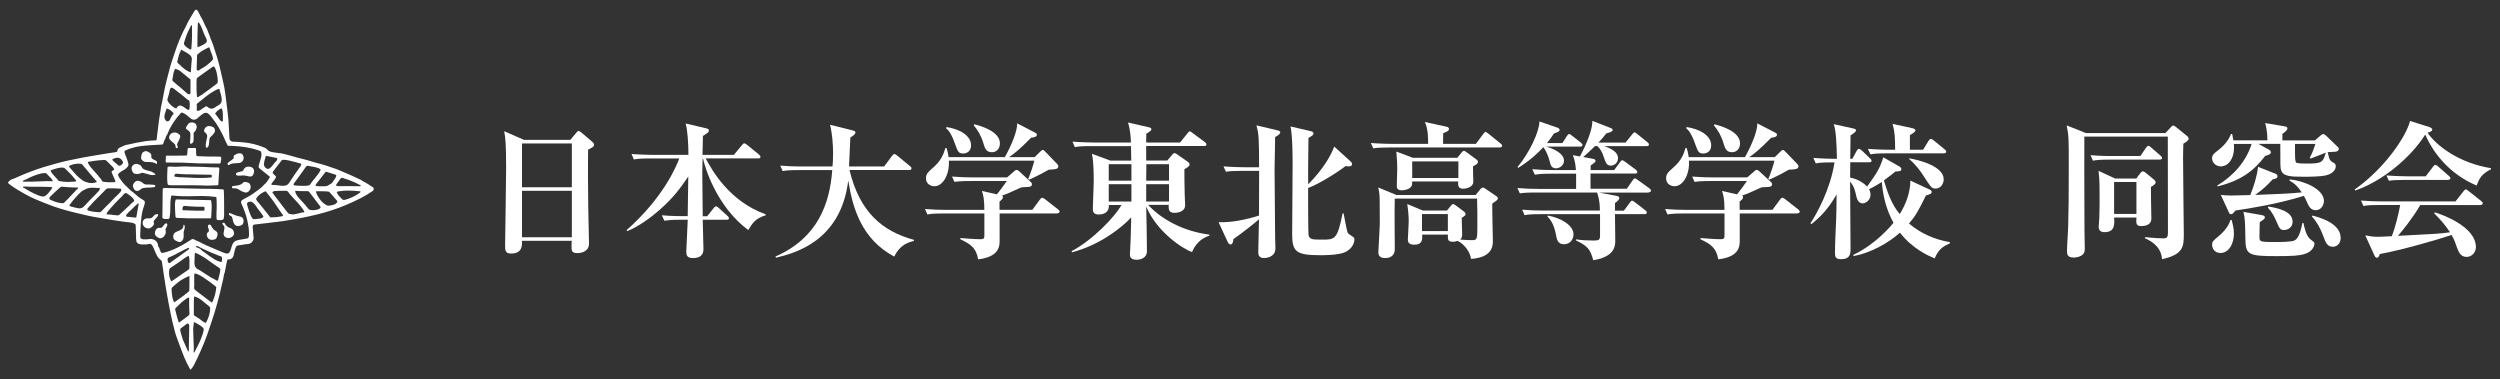
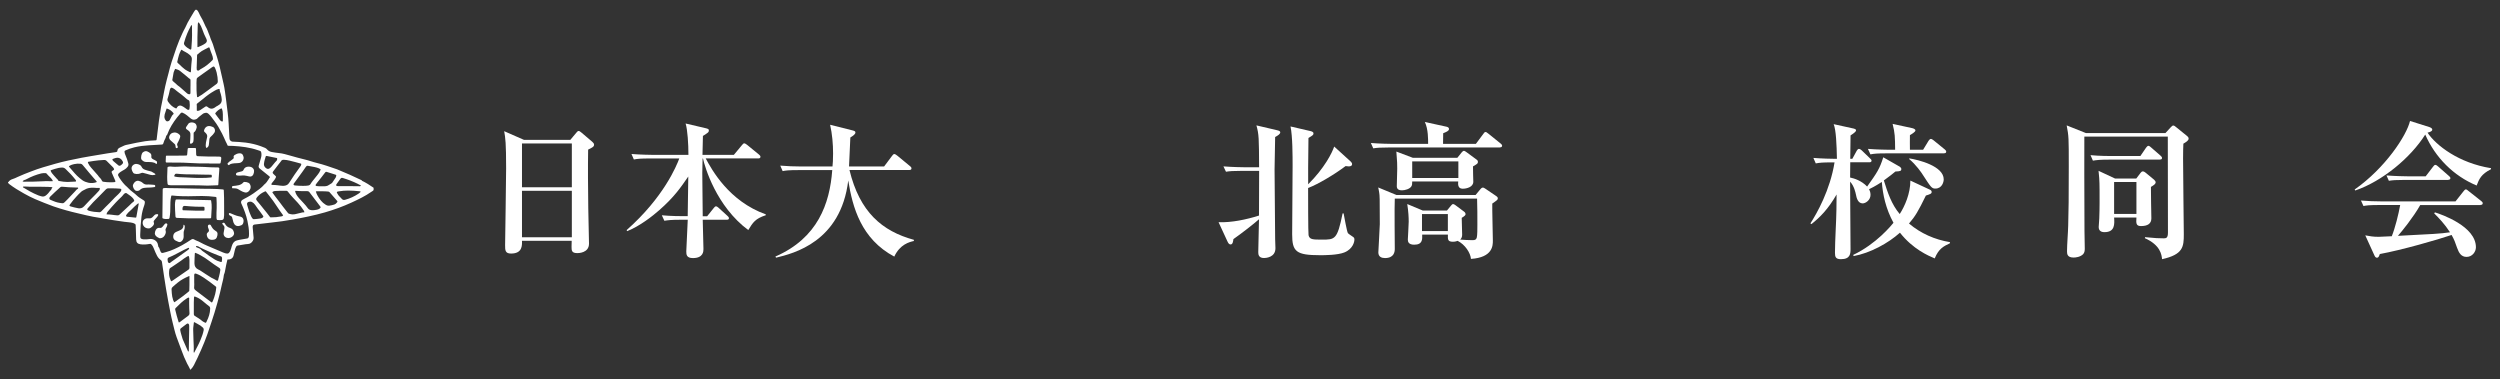
<svg xmlns="http://www.w3.org/2000/svg" id="a" viewBox="0 0 514 78">
  <rect x="0" y="0" width="514" height="78" fill="#333333" stroke="none" />
  <defs>
    <style>.b{fill:#fff;stroke-width:0px;}</style>
  </defs>
  <path class="b" d="m120.92,30.77c-.06,3.65-.03,7.52.03,12.08,0,1.16.15,6.21.15,7.24,0,1.95-2.22,1.95-2.4,1.95-1.16,0-1.19-.52-1.19-1.31,0-.12.03-1.1.03-1.22h-10.22c.03.94.09,2.62-2.25,2.62-1.22,0-1.22-.7-1.22-1.73,0-.61.21-13.27.21-15.76,0-5.26-.15-6.27-.4-7.67l4.08,1.79h9.52l1.19-1.43c.24-.27.33-.4.52-.4s.3.12.58.33l2.22,1.89c.18.15.37.37.37.58,0,.43-.3.58-1.22,1.03Zm-3.35-1.28h-10.25v9.01h10.25v-9.01Zm0,9.74h-10.25v9.55h10.25v-9.55Z" />
  <path class="b" d="m153.88,47.33c-6.63-4.9-8.98-13.05-9.34-14.73h-.09c-.06,2.25-.06,2.5-.06,2.98,0,1.4.09,7.64.09,8.88h.91l1.34-1.67c.12-.15.3-.37.46-.37s.37.12.55.3l1.83,1.67c.18.15.3.3.3.49,0,.27-.27.3-.49.3h-4.9c.03.91.15,5.35.15,6.02,0,.43,0,1.86-2.16,1.86-1.31,0-1.37-.7-1.37-1.37,0-.09.27-5.93.3-6.51h-1.52c-1.86,0-2.53.09-3.29.21l-.52-1.13c1.86.18,4.02.18,4.35.18h.97c.09-4.87.09-5.14.12-8.15-1.55,2.25-2.92,4.26-5.99,6.94-1.28,1.13-3.96,3.26-6.57,4.29l-.12-.21c7.64-6.75,10.28-13.24,10.83-14.73h-6.02c-1.89,0-2.53.06-3.32.21l-.49-1.13c1.86.15,4.02.18,4.35.18h7.36c0-2.22-.18-5.17-.58-6.45l4.26,1c.49.12.52.27.52.4,0,.4-.12.46-1.22,1.16-.03.61-.09,3.35-.09,3.89h6.45l1.67-2.01c.18-.21.3-.36.46-.36.18,0,.37.15.58.3l2.46,2.01c.15.12.3.27.3.46,0,.3-.27.33-.46.33h-10.8c1.28,2.37,4.78,8.79,12.35,11.5v.18c-2.16.7-2.65,1.49-3.59,3.04Z" />
  <path class="b" d="m183.89,52.77c-6.82-3.62-8.61-10.13-9.49-15.67-1.52,12.63-11.23,15-14.85,15.88l-.12-.24c8.7-3.8,11.17-10.86,11.68-17.77h-6.91c-2.1,0-2.71.09-3.29.21l-.49-1.13c1.43.12,2.86.18,4.32.18h6.42c.06-.55.12-1.4.12-2.68,0-1.92-.18-4.02-.61-5.9l4.62,1.16c.49.12.58.24.58.43,0,.33-.37.61-1.04,1.03-.03.85-.24,5.02-.27,5.96h7.21l1.64-2.19c.15-.21.3-.37.46-.37s.37.15.61.33l2.62,2.16c.12.09.3.24.3.46,0,.3-.27.33-.46.33h-12.29c2.1,8.67,6.72,12.57,13.24,14.36v.24c-.94.21-2.86.7-4.02,3.19Z" />
-   <path class="b" d="m217.39,43.89h-11.87v5.54c0,1.1,0,3.38-4.41,3.89-.43-2.49-1.67-3.16-3.68-4.14l.03-.24c1.16.09,2.92.24,4.08.24.85,0,.85-.21.85-1v-4.29h-8.43c-2.1,0-2.68.09-3.29.21l-.49-1.13c1.43.12,2.89.18,4.32.18h7.88c0-2.1-.18-2.89-.49-3.89l3.07.7c.73-.91,1.25-1.61,2.04-2.74h-7.48c-2.1,0-2.68.09-3.29.18l-.49-1.1c1.43.12,2.89.18,4.32.18h7l1.43-1.25c.21-.18.33-.3.52-.3.12,0,.27.06.52.27l2.43,2.25c.15.15.21.24.21.43,0,.55-.61.58-1.25.58-.7.03-.85.03-1.13.15-2.13.97-2.37,1.1-3.8,1.61.09.03.21.12.21.3,0,.43-.43.7-.7.91v1.7h6.75l1.49-2.01c.15-.21.3-.46.55-.46.15,0,.37.15.58.3l2.68,2.1c.12.09.3.27.3.46,0,.3-.3.33-.49.33Zm-1.49-9.04c-.27.03-.27,0-.7.27-1.34.79-2.71,1.4-3.62,1.83l-.18-.18c.4-.88,1.13-3.04,1.25-3.74h-17.56c.15,2.8-1.16,5.26-3.01,5.26-.58,0-1.7-.37-1.7-1.64,0-.91.49-1.31,1.31-2.04,1.79-1.52,2.31-2.89,2.68-4.17h.24c.15.46.3,1,.43,1.86h11.56c1.52-2.71,2.59-5.54,2.53-6.94l3.65,1.89c.27.15.4.21.4.46,0,.43-.64.55-1.19.61-2.4,2.43-3.47,3.29-4.53,3.99h5.26l1.25-1.22c.21-.21.33-.27.43-.27.12,0,.24.09.52.37l2.37,2.46c.21.24.3.3.3.52,0,.58-.49.64-1.67.7Zm-17.89-3.29c-.94,0-1.09-.43-1.58-1.76-.85-2.46-1.46-3.04-1.92-3.44l.09-.24c2.68.4,5.05,1.73,5.05,3.77,0,1.22-.88,1.67-1.64,1.67Zm5.87-.27c-1.16,0-1.43-.94-1.67-1.76-.52-1.7-1.16-2.74-2.01-3.77l.12-.21c1.61.4,5.26,1.55,5.26,3.92,0,1-.58,1.83-1.7,1.83Z" />
-   <path class="b" d="m245.12,51.83c-1.83-.58-7.27-4.11-9.46-9.37.06,1.92.15,7.52.15,9.16s-1.73,1.79-2.07,1.79c-1.43,0-1.43-.73-1.43-1.19,0-.09.03-.24.03-.43.15-2.5.21-5.99.24-7.09-2.28,2.43-6.75,5.75-12.17,7.18l-.09-.24c4.38-2.31,8.95-7.12,10.25-9.49h-2.59c.09,1.67-1.25,1.95-2.1,1.95-1.19,0-1.19-.76-1.19-1.22,0-.85.18-4.66.18-5.54,0-1.64-.03-4.2-.37-5.72l3.8,1.4h4.29c0-.67-.03-2.25-.06-2.98h-8.25c-1.86,0-2.53.06-3.29.21l-.49-1.13c1.86.15,3.99.18,4.32.18h7.7c-.03-.7-.09-2.59-.61-4.11l4.26.97c.4.09.55.21.55.4,0,.21-.09.36-1.04.94,0,.15-.03,1.55-.03,1.8h6.97l1.52-1.89c.24-.3.33-.4.49-.4s.3.15.55.33l2.56,1.89c.15.12.3.27.3.46,0,.3-.27.33-.49.33h-11.9v2.98h4.35l1.03-1.22c.15-.15.27-.3.49-.3.15,0,.33.15.52.27l2.13,1.49c.21.15.4.3.4.58,0,.21-.09.43-1.06.97,0,1.22,0,2.95.06,5.05,0,.4.09,2.07.09,2.4,0,1.13-1.22,1.52-2.19,1.52-1.22,0-1.22-.76-1.19-1.64h-4.23c2.59,2.83,7.06,5.42,12.6,6.12v.21c-.94.33-2.59,1.03-3.56,3.35Zm-12.5-18.07h-4.66v3.38h4.66v-3.38Zm0,4.11h-4.66v3.56h4.66v-3.56Zm7.73-4.11h-4.66l-.03,3.38h4.69v-3.38Zm0,4.11h-4.69v3.56h4.69v-3.56Z" />
  <path class="b" d="m262.17,28.19c0,1.06-.12,5.69-.12,6.63,0,1.37.09,13.05.12,14.33,0,.3.06,1.61.06,1.89,0,1.92-2.04,2.01-2.34,2.01-1.12,0-1.19-.73-1.19-1.22,0-1.06.15-5.78.15-6.75-.94.85-3.59,2.92-5.26,4.08-.06.43-.12,1.1-.58,1.1-.33,0-.49-.3-.64-.61l-1.83-3.96c2.71.09,5.72-.55,8.31-1.37.03-4.72.03-5.23.03-9.19h-3.53c-1.86,0-2.53.06-3.29.18l-.52-1.1c1.86.15,4.02.18,4.35.18h2.98c-.03-6.02-.03-6.72-.55-8.61l4.26,1c.37.09.64.18.64.43,0,.33-.4.61-1.06.97Zm14.27,23.7c-1.43.58-4.17.58-5.02.58-4.93,0-5.75-.73-5.75-4.29,0-2.22.09-11.99.09-13.97,0-2.13,0-6.21-.43-8.21l4.05.94c.24.06.67.15.67.49,0,.3-.09.37-1.03.94-.06,4.02-.09,9.1-.06,9.52,3.35-3.32,4.93-6.48,5.35-7.76l3.41,3.1c.15.15.27.3.27.52,0,.46-.55.46-.7.46-.21,0-.37-.03-.64-.06-2.04,1.55-5.57,3.71-7.7,4.5,0,1.13,0,9.37.09,9.71.21.88.82.91,2.74.91,2.71,0,3.17,0,4.26-5.39h.21c.15.76.67,3.74.88,4.05.12.18,1.03.73,1.16.85.21.21.18.43.18.55,0,.27-.24,1.83-2.04,2.56Z" />
  <path class="b" d="m308.39,30.32h-22.76c-1.86,0-2.53.06-3.29.18l-.49-1.1c1.83.15,3.99.18,4.32.18h7.45c0-.94.03-3.01-.67-4.5l4.44.97c.21.06.52.12.52.49s-.52.58-1.19.85c0,.49,0,.64-.03,2.19h6.75l1.52-2.04c.18-.24.27-.4.46-.4.15,0,.24.06.58.33l2.53,2.04c.21.15.3.3.3.46,0,.27-.24.33-.46.33Zm-1.58,11.53c-.03,1.22.12,6.57.12,7.64,0,.97,0,3.44-4.5,3.74-.09-1.19-1.19-2.95-2.74-3.71-.18.06-.49.18-.97.18-1.09,0-1.06-.49-1.03-1.46h-5.29c.03.91.12,2.07-1.64,2.07-1.19,0-1.31-.64-1.31-1.06,0-.18.18-3.1.18-3.68,0-.85-.06-2.13-.3-3.62l3.2,1.34h4.96l.85-1.03c.12-.12.24-.3.4-.3s.37.12.52.24l1.79,1.34c.24.18.27.4.27.49,0,.18-.12.36-.79.76,0,.55.09,2.95.09,3.44,0,.46-.12.76-.4,1.03.79.06,1.73.12,2.53.12.55,0,.76-.12.88-.55.12-.46.12-1.79.12-2.68,0-1.7,0-3.62-.06-5.32h-16.92c-.09,1.46,0,10.01,0,10.34,0,.61-.15,1.89-2.01,1.89-.67,0-1.37-.24-1.37-1.16,0-.24.3-5.29.3-5.81,0-5.51-.03-5.87-.12-6.45-.06-.49-.15-.79-.21-1.1l3.74,1.55h16.28l1.04-1.25c.09-.12.27-.27.46-.27s.33.12.58.27l2.19,1.49c.15.09.3.24.3.46,0,.27-.12.36-1.13,1.06Zm-3.96-7.64c-.03.49.06,2.71.06,3.16,0,1.06-1.31,1.43-2.19,1.43-1.07,0-.94-1.06-.91-1.49h-9.46c0,.58-.03.73-.15.97-.33.58-1.34.85-1.95.85-.4,0-1.07-.09-1.07-.82,0-.58.09-3.1.09-3.62,0-.7,0-1.55-.18-3.53l3.38,1.28h9.16l.91-1.13c.12-.15.3-.3.43-.3.15,0,.33.12.58.3l2.1,1.55c.15.12.21.21.21.4,0,.37-.12.43-1,.94Zm-3.01-1.03h-9.49v3.41h9.49v-3.41Zm-2.16,10.83h-5.32v3.5h5.32v-3.5Z" />
-   <path class="b" d="m338.97,39.6h-10.16l3.68.7c.15.03.43.15.43.4,0,.36-.4.7-.88,1.06v1.55h1.83l1.22-1.64c.18-.24.27-.4.46-.4.15,0,.3.09.58.3l2.16,1.67c.15.12.3.27.3.46,0,.3-.27.33-.46.33h-6.09c0,1.49.06,3.89.06,5.39,0,1,0,3.38-4.53,4.08-.61-2.34-1.25-2.95-3.56-4.08l.03-.21c1.19.18,2.25.24,3.44.24,1.31,0,1.49-.06,1.49-1.16v-4.26h-12.23c-2.1,0-2.68.09-3.29.21l-.49-1.13c1.43.12,2.89.18,4.32.18h11.65c0-1.03-.03-2.01-.55-3.71h-12.6c-2.13,0-2.71.09-3.29.18l-.52-1.1c1.43.12,2.89.18,4.35.18h7.73v-3.13h-5.2c-2.1,0-2.71.12-3.29.21l-.52-1.13c1.46.12,2.89.18,4.35.18h4.62c-.06-.7-.12-1.79-.64-3.07l1.46.27c.27-.49,2.59-4.81,2.56-7.33l3.71,1.46c.15.06.46.15.46.43,0,.24-.27.43-1.31.7-.55.7-1,1.25-1.61,1.89h5.57l1.37-1.7c.18-.21.3-.4.49-.4.15,0,.3.15.55.33l2.1,1.7c.12.09.3.24.3.46,0,.3-.27.33-.46.33h-8.73c2.07.73,2.83,1.52,2.83,2.49s-.79,1.52-1.46,1.52c-.85,0-1.03-.49-1.52-1.92-.18-.58-.58-1.52-1.28-2.1h-.46c-1.16,1.16-2.07,1.95-2.43,2.25l2.13.4c.21.03.4.21.4.4,0,.21-.09.3-1,.94v.94h4.84l1.19-1.61c.15-.21.27-.4.46-.4.15,0,.33.12.58.3l2.22,1.64c.12.09.3.3.3.46,0,.33-.27.33-.46.33h-9.16v3.13h7.46l1.19-1.73c.15-.21.27-.4.46-.4.15,0,.24.06.58.3l2.43,1.76c.15.09.3.27.3.46,0,.3-.27.33-.46.33Zm-14.06-9.46h-7c1.03.3,3.65,1.22,3.65,2.92,0,.88-.85,1.55-1.64,1.55-.91,0-1.1-.64-1.28-1.34-.15-.58-.55-2.04-1.34-3.01-2.22,2.4-4.23,3.68-5.17,4.26l-.12-.18c2.43-2.92,4.47-7.24,4.5-9.37l3.71,1.28c.24.09.43.24.43.46,0,.33-.33.43-1.16.73-.37.55-.76,1.16-1.43,1.98h3.16l.94-1.46c.15-.24.3-.4.46-.4.18,0,.33.15.58.33l1.86,1.46c.09.09.3.27.3.46,0,.3-.3.33-.46.33Zm-3.35,20.08c-1.31,0-1.49-1.06-1.64-1.89-.12-.61-.49-2.65-1.76-3.8l.09-.21c2.74.49,5.26,2.04,5.26,3.86,0,1.13-.79,2.04-1.95,2.04Z" />
-   <path class="b" d="m369.56,43.89h-11.87v5.54c0,1.1,0,3.38-4.41,3.89-.43-2.49-1.67-3.16-3.68-4.14l.03-.24c1.16.09,2.92.24,4.08.24.85,0,.85-.21.85-1v-4.29h-8.43c-2.1,0-2.68.09-3.29.21l-.49-1.13c1.43.12,2.89.18,4.32.18h7.88c0-2.1-.18-2.89-.49-3.89l3.07.7c.73-.91,1.25-1.61,2.04-2.74h-7.48c-2.1,0-2.68.09-3.29.18l-.49-1.1c1.43.12,2.89.18,4.32.18h7l1.43-1.25c.21-.18.33-.3.52-.3.12,0,.27.06.52.27l2.43,2.25c.15.15.21.24.21.43,0,.55-.61.58-1.25.58-.7.03-.85.03-1.13.15-2.13.97-2.37,1.1-3.8,1.61.09.03.21.12.21.3,0,.43-.43.7-.7.91v1.7h6.75l1.49-2.01c.15-.21.3-.46.55-.46.15,0,.37.15.58.3l2.68,2.1c.12.09.3.27.3.46,0,.3-.3.33-.49.33Zm-1.49-9.04c-.27.03-.27,0-.7.27-1.34.79-2.71,1.4-3.62,1.83l-.18-.18c.4-.88,1.13-3.04,1.25-3.74h-17.56c.15,2.8-1.16,5.26-3.01,5.26-.58,0-1.7-.37-1.7-1.64,0-.91.49-1.31,1.31-2.04,1.79-1.52,2.31-2.89,2.68-4.17h.24c.15.46.3,1,.43,1.86h11.56c1.52-2.71,2.59-5.54,2.53-6.94l3.65,1.89c.27.15.4.21.4.46,0,.43-.64.55-1.19.61-2.4,2.43-3.47,3.29-4.53,3.99h5.26l1.25-1.22c.21-.21.33-.27.43-.27.12,0,.24.09.52.37l2.37,2.46c.21.24.3.3.3.52,0,.58-.49.64-1.67.7Zm-17.89-3.29c-.94,0-1.09-.43-1.58-1.76-.85-2.46-1.46-3.04-1.92-3.44l.09-.24c2.68.4,5.05,1.73,5.05,3.77,0,1.22-.88,1.67-1.64,1.67Zm5.87-.27c-1.16,0-1.43-.94-1.67-1.76-.52-1.7-1.16-2.74-2.01-3.77l.12-.21c1.61.4,5.26,1.55,5.26,3.92,0,1-.58,1.83-1.7,1.83Z" />
  <path class="b" d="m400.88,50.03c-1.22.58-2.28,1.06-3.1,3.1-1.31-.55-4.47-1.89-7.15-5.29-2.43,2.19-6.15,4.2-9.52,4.81l-.09-.24c4.78-2.28,7.82-6.05,8.28-6.6-1.61-2.95-2.19-5.81-2.4-8.4-1.46.94-2.19,1.28-2.62,1.49.12.24.3.61.3,1.16,0,1.1-1.03,1.76-1.61,1.76-1.03,0-1.28-1.25-1.37-1.73-.12-.52-.37-1.83-1.22-2.74.03,2.19.09,11.87.09,13.81,0,.94,0,2.13-1.98,2.13-1.09,0-1.22-.49-1.22-1.31,0-2.46.27-6.45.3-8.92,0-.43,0-.67.03-3.07-1.73,3.01-3.41,4.69-5.17,6.09l-.21-.15c1.34-2.07,4.05-6.85,4.96-12.54h-.67c-1.73,0-2.43.06-3.19.21l-.49-1.13c1.83.15,3.86.18,4.23.18h.61c-.06-2.95-.18-5.93-.67-7.12l4.14.91c.21.06.46.12.46.37,0,.3-.67.73-1.13,1.03-.03.76-.06,4.14-.06,4.81h.43l.91-1.67c.06-.12.27-.37.43-.37.18,0,.43.15.58.3l1.73,1.67c.18.15.3.3.3.46,0,.3-.27.33-.46.33h-3.92c-.03,2.22-.03,2.46-.03,3.13.85.18,2.34.64,3.5,1.86,2.04-2.86,2.56-3.62,3.32-6.02l3.41,1.95c.12.06.3.3.3.43,0,.46-.21.49-1.22.55-.52.43-1.1.91-2.37,1.83.76,2.46,1.58,4.93,3.26,6.91,1.04-1.61,2.19-4.2,2.19-6.88l3.86,1.8c.27.12.52.24.52.52,0,.37-.24.46-1.19.76-1.58,3.23-2.16,4.23-3.47,5.75,2.4,2.04,5.32,3.32,8.43,3.83l-.03.24Zm-1.19-18.5h-11.84c-1.89,0-2.53.06-3.29.21l-.52-1.13c1.86.15,4.02.18,4.35.18h1.25c-.03-2.62-.03-3.38-.52-5.32l4.05.88c.24.06.64.21.64.46,0,.33-.82.79-1.13.97-.03.46,0,2.59,0,3.01h2.71l1.13-1.86c.09-.12.27-.37.46-.37.15,0,.4.15.58.3l2.28,1.86c.15.12.3.27.3.46,0,.3-.24.33-.46.33Zm-1.79,7.24c-.73,0-.91-.27-2.53-2.77-.3-.49-1.43-2.13-2.83-3.29v-.15c1.92.3,7.09,1.58,7.09,4.32,0,.52-.33,1.89-1.73,1.89Z" />
  <path class="b" d="m448.9,29.56c-.03.7-.06,1.61-.06,3.01,0,2.46.15,15,.15,15.58,0,2.59-.12,4.17-4.47,5.14-.09-.91-.33-2.89-3.53-4.32l.03-.21c2.34.21,2.62.24,3.86.24.46,0,.85-.06.85-1.16,0-2.1-.03-19.38-.03-19.75h-17.16c0,1.19-.03,12.63.03,19.38,0,.58.06,3.13.06,3.65,0,.37-.03.79-.33,1.13-.61.61-1.55.7-1.98.7-1.28,0-1.34-.73-1.34-1.28,0-1.46.21-3.8.24-5.26.09-2.71.12-5.99.12-12.23,0-5.84,0-6.15-.43-8.4l3.96,1.58h16.34l1.12-1.22c.27-.27.33-.33.52-.33.15,0,.3.12.49.27l2.37,1.92c.15.12.27.3.27.49,0,.4-.49.7-1.1,1.06Zm-4.84,3.26h-10.47c-1.86,0-2.53.09-3.29.21l-.49-1.13c1.83.18,3.99.18,4.32.18h5.93l1.16-1.7c.12-.18.33-.4.49-.4.18,0,.46.24.55.33l1.95,1.7c.18.18.3.27.3.49,0,.27-.24.3-.46.3Zm-1.83,5.6c-.03,1.03.09,5.57.09,6.48,0,1.06-.73,1.58-2.13,1.58-.97,0-1.04-.49-.94-1.76h-4.59c.09,1.37.18,3.01-1.98,3.01-.67,0-1.19-.27-1.19-1.06,0-.27.12-1.49.12-1.76.09-2.28.06-4.23.06-5.93,0-1.98-.12-3.04-.21-3.86l3.38,1.58h4.38l.88-1.16c.15-.21.3-.3.46-.3.21,0,.4.12.58.27l1.73,1.43c.15.12.33.37.33.52,0,.4-.4.61-.97.97Zm-2.98-1h-4.59v6.57h4.59v-6.57Z" />
-   <path class="b" d="m480,31.2c-.18,0-1.22.06-1.43.09.06.18.24,1,.3,1.19.12.4.4.7.67.85.43.21.7.37.7.85,0,.3-.15,1.43-2.07,1.89-1.09.24-3.19.27-4.41.27-2.86,0-4.35-.06-4.78-1.37-.15-.46-.15-.94-.15-5.39h-4.5l2.16,1.19c.18.09.4.3.4.52,0,.4-.27.49-1.16.76-2.34,3.07-4.96,5.08-9.77,6.27l-.09-.18c3.29-1.98,5.93-4.9,7.06-8.55h-3.65c.27,2.74-1,4.62-2.68,4.62-1.19,0-1.8-.97-1.8-1.64,0-.73.4-1.03,1.28-1.7,1.89-1.46,2.4-2.83,2.62-3.32h.24c.09.43.15.73.24,1.31h7c0-1.86-.3-2.95-.46-3.56l3.96.67c.33.06.61.12.61.4,0,.37-.27.58-1.03,1.16v1.34h6.69l1.19-1.03c.12-.12.33-.27.52-.27s.37.15.52.27l2.34,2.25c.24.21.33.3.33.52,0,.52-.58.58-.85.61Zm-23.49,20.81c-1.34,0-1.7-1.13-1.7-1.67,0-.67.18-.82,1.28-1.73.33-.27,1.98-1.64,2.5-3.38h.24c.15.58.46,1.61.46,2.8,0,1.86-.88,3.96-2.77,3.99Zm19.59-8.79c-.97,0-1.4-.79-1.67-1.4-.3-.73-.49-1.06-.76-1.55-5.45,1.7-11.38,2.62-14.06,3.01-.46.58-.64.76-.91.76-.24,0-.36-.18-.46-.4l-1.64-3.56c.64.06,1.16.12,2.22.12.24,0,3.35-.09,3.83-.09.76-1.86,1.37-3.8,1.61-5.81l3.53,1.4c.18.06.46.18.46.55s-.27.46-1,.64c-1.09,1.19-2.04,2.1-3.59,3.19,5.9-.24,6.48-.24,9.58-.52-1.09-1.64-1.89-2.07-2.53-2.43l.06-.24c2.8.24,7.03,1.95,7.03,4.41,0,.91-.61,1.92-1.7,1.92Zm-2.37,9.04c-1.13.3-2.22.4-5.66.4-5.78,0-6.39-.24-6.42-3.59-.06-3.74-.09-4.17-.4-5.51l3.65.64c.55.09.76.24.76.49,0,.21-.09.36-1.06,1-.03.88-.06,2.22-.06,3.1,0,.61.18.79.7.88.49.09,1.79.09,2.37.09,1.46,0,3.65,0,4.23-.37.79-.49,1.16-1.79,1.55-3.56l.21.03c.15.79.55,2.71,1.43,3.35.73.55.82.61.82.85,0,.61-.49,1.76-2.13,2.19Zm-4.14-4.96c-.85,0-1-.49-1.58-1.83-.4-.94-.94-1.95-1.73-2.77l.06-.24c1.92.3,5.02.94,5.02,3.13,0,1.13-.94,1.7-1.77,1.7Zm5.48-14.7l-.18-.15c.58-1.16.73-1.55,1.16-2.86h-4.2v1.73c0,.52,0,1.92.24,2.1.3.21,1.58.21,2.01.21,3.16,0,3.5-.12,4.08-2.25-.46.18-2.62,1.06-3.1,1.22Zm4.56,18.13c-1.16,0-1.46-.82-2.07-2.46-.52-1.37-1.22-2.68-2.22-3.74l.09-.21c1.19.3,5.81,1.49,5.81,4.59,0,1.25-.85,1.83-1.61,1.83Z" />
  <path class="b" d="m509.19,38.14c-4.75-1.98-8.49-5.75-10.56-10.47-3.04,4.81-8.82,9.58-14.39,11.5l-.12-.21c6.33-4.44,10.68-11.11,11.38-14.09l3.96,1.25c.24.09.61.24.61.52,0,.33-.33.46-.97.64,1.76,2.62,6.42,6.24,13.05,7.3v.21c-2.04,1.03-2.43,2.01-2.95,3.35Zm.82,4.02h-12.41c-1.4,2.49-3.8,5.45-4.59,6.33,7.18-.37,8.7-.43,10.71-.73-1.12-1.73-2.25-2.89-3.25-3.89l.15-.21c1.37.43,8.43,2.86,8.43,7.18,0,.94-.76,1.98-1.92,1.98-1.1,0-1.58-.82-1.95-1.86-.4-1.16-.58-1.67-1.13-2.65-2.86.97-10.25,3.1-14.76,3.92-.15.46-.27.76-.58.76s-.43-.27-.55-.52l-1.86-4.08c.94.18,1.64.3,2.74.3.24,0,1.64-.09,2.71-.12.67-1.64,1.4-4.56,1.73-6.42h-4.26c-2.1,0-2.71.09-3.29.21l-.52-1.13c1.46.12,2.89.18,4.35.18h15.09l1.64-2.07c.18-.24.33-.4.49-.4s.3.12.55.33l2.62,2.07c.18.12.3.27.3.46,0,.3-.3.33-.46.33Zm-6.66-5.17h-8.91c-1.86,0-2.53.06-3.29.18l-.49-1.1c1.83.15,3.99.18,4.32.18h3.74l1.52-1.98c.15-.21.3-.37.46-.37.18,0,.43.18.58.33l2.22,1.95c.18.15.3.27.3.46,0,.27-.27.33-.46.33Z" />
  <path class="b" d="m74.43,37.09c-1.67-.8-3.35-1.56-5.06-2.25-.06-.03-.13-.05-.19-.07-1.34-.46-2.67-.94-4.05-1.27-.81-.19-1.58-.5-2.39-.69-1.04-.23-2.05-.54-3.08-.82-.76-.21-1.51-.45-2.3-.52-.5-.05-.99-.13-1.49-.22-.36-.07-.67-.22-.92-.49-.13-.14-.27-.29-.44-.35-.29-.11-.57-.23-.86-.34-1.01-.37-2.05-.61-3.12-.75-.9-.12-1.81-.15-2.71-.2-.1,0-.17-.04-.26-.08-.28-.14-.38-.37-.38-.66,0-.07-.02-.14-.02-.21-.05-.92-.1-1.85-.15-2.77-.04-.72-.1-1.45-.19-2.17-.11-.94-.22-1.89-.35-2.83-.15-1.07-.26-2.14-.51-3.2-.27-1.13-.5-2.26-.77-3.38-.34-1.42-.78-2.81-1.25-4.19-.11-.33-.18-.67-.34-.98-.2-.39-.33-.81-.47-1.22-.14-.39-.32-.76-.45-1.16-.1-.3-.27-.58-.42-.86-.29-.56-.48-1.16-.82-1.7-.23-.37-.41-.76-.59-1.15-.11-.23-.23-.44-.47-.56h-.16c-.15.13-.26.29-.36.46-.43.73-.88,1.45-1.28,2.19-.18.34-.31.7-.49,1.03-.22.38-.41.78-.6,1.18-.91,1.9-1.55,3.9-2.21,5.89-.26.78-.45,1.58-.65,2.37-.22.87-.48,1.73-.66,2.61-.18.9-.38,1.79-.53,2.69-.09.55-.25,1.1-.34,1.65-.3,1.79-.55,3.59-.75,5.39-.04.39-.08.77-.14,1.16-.03.22-.06.23-.29.24-.68.03-1.36.07-2.04.17-1.16.17-2.31.42-3.46.67-.32.07-.65.11-.95.26-.25.12-.5.24-.75.35-.32.13-.57.33-.59.71-.01.16-.11.22-.25.24-.05,0-.1.02-.15.03-1.12.16-2.24.33-3.36.53-1.18.21-2.37.38-3.55.61-1.82.36-3.64.72-5.43,1.23-1.69.48-3.39.95-5.03,1.6-.92.36-1.84.7-2.73,1.12-.34.16-.68.33-1.05.44-.34.1-.64.29-.85.6-.01.02-.05.01-.07.02v.21c.13.03.18.15.27.22.95.72,1.97,1.34,3.01,1.92.75.41,1.5.82,2.29,1.15,1.24.51,2.47,1.04,3.73,1.48,1.71.59,3.44,1.07,5.2,1.47.99.23,1.98.49,2.98.67,1.37.24,2.74.48,4.11.7.77.12,1.54.24,2.31.34.43.06.86.09,1.29.14.32.04.63.12.9.3.09.06.14.12.14.23,0,.3.03.6.04.91.02.69.03,1.38.06,2.07.03.61.3.89.9.98.63.09,1.26.03,1.88-.08.19-.03.29.02.4.15.23.26.37.56.49.88.17.47.39.92.61,1.37.19.38.46.69.8.93.13.09.2.2.22.36.15,1.03.29,2.07.46,3.1.27,1.65.5,3.32.83,4.96.3,1.5.55,3.01.93,4.49.25.97.45,1.96.79,2.9.34.92.69,1.84,1.03,2.77.33.92.7,1.82,1.14,2.69.22.43.48.84.67,1.28h.05c-.02-.09.06-.12.11-.16.24-.24.42-.52.58-.82.52-1.02,1.01-2.06,1.47-3.12.45-1.03.89-2.08,1.26-3.14.09-.25.18-.51.26-.76.41-1.25.85-2.48,1.23-3.74.41-1.35.8-2.72,1.13-4.09.15-.59.26-1.2.41-1.79.15-.59.31-1.17.37-1.77.01-.11.04-.22.09-.32.08-.18.12-.38.16-.57.07-.43.17-.85.24-1.27.05-.31.16-.6.21-.91.04-.22.02-.23.25-.22.47.02.93-.27,1.06-.81.09-.37.17-.74.26-1.11.07-.26.14-.52.29-.75.08-.12.17-.2.33-.21.12,0,.24-.03.36-.05.57-.07,1.14-.23,1.72-.25.49-.02.79-.31,1.02-.69.12-.2.17-.41.14-.64-.02-.18-.03-.36-.05-.54-.05-.53-.1-1.07-.14-1.6-.02-.32.12-.51.41-.54,1.19-.14,2.38-.29,3.58-.42,1.37-.14,2.73-.34,4.08-.58,2.29-.4,4.57-.86,6.8-1.5,1.86-.54,3.68-1.2,5.44-2.01,1.41-.65,2.82-1.32,4.1-2.22.16-.11.34-.19.45-.36v-.47c-.79-.55-1.59-1.06-2.46-1.47Zm-7.2-1.73c.44.13.87.27,1.31.41.14.04.28.09.42.14.19.06.2.08.16.28-.02.13-.06.25-.13.36-.23.34-.46.67-.68,1.01-.02.03-.04.06-.07.08-.3.16-.55.39-.86.53-.22.1-.45.12-.68.13-.2.01-.4,0-.6,0-.3.01-.61,0-.91-.04-.05,0-.11,0-.15-.02-.16-.06-.2-.16-.11-.3.08-.13.16-.24.26-.36.57-.67,1.09-1.39,1.63-2.08.14-.18.19-.21.42-.14Zm-4.37-1.02s.08-.09.12-.14c.09-.11.18-.15.33-.11.61.14,1.23.19,1.83.37.21.06.41.14.6.24.19.1.2.11.12.32-.13.33-.33.62-.55.9-.3.39-.61.77-.92,1.15-.2.25-.4.5-.56.78-.1.18-.25.25-.43.29-.35.08-.7.06-1.06.07-.05,0-.1,0-.16,0-.51.01-1.02-.04-1.53-.08-.25-.02-.35-.14-.28-.32.02-.04.05-.07.07-.11.64-.81,1.2-1.69,1.83-2.51.21-.27.39-.57.59-.85Zm-5.07-1.23c.14-.2.32-.27.56-.26.41.01.81.09,1.2.18.77.17,1.52.4,2.28.6.12.03.13.08.11.18-.03.16-.09.29-.19.42-.8,1.1-1.58,2.21-2.3,3.36-.24.39-.57.55-.99.6-.1.01-.21.02-.28.02-.39,0-.75-.08-1.11-.12-.34-.04-.69-.07-1.03-.07-.25,0-.29-.07-.19-.3.03-.07.09-.13.14-.19.26-.31.53-.62.7-.99.09-.2.09-.23-.07-.39-.12-.12-.25-.24-.38-.36-.22-.21-.24-.33-.05-.58.31-.42.64-.84.96-1.26.22-.28.45-.55.66-.84Zm-3.32-.36c.04-.18.09-.35.14-.53.05-.14.11-.18.26-.15.62.12,1.24.25,1.85.38.1.02.25.01.26.12.02.12.02.26-.05.38-.02.05-.06.09-.09.12-.38.36-.66.8-1.01,1.18-.12.14-.25.26-.4.36-.23.16-.45.15-.68,0-.32-.21-.49-.5-.49-.87.02-.36.12-.68.2-1.01Zm-8.65-9.21c0,.15,0,.29,0,.44,0,.27,0,.54,0,.8,0,.21-.1.26-.28.16-.12-.06-.23-.14-.32-.26-.16-.21-.33-.42-.48-.64-.12-.17-.23-.34-.37-.5-.15-.17-.15-.22,0-.4.29-.35.64-.63,1.05-.82.15-.07.16-.06.22.1.14.36.18.74.18,1.12Zm-.66-5.15c.01.34.15.66.24.98.09.34.17.69.19,1.04.03.42-.08.79-.43,1.06-.12.1-.25.19-.39.26-.18.08-.35.19-.51.31-.08.06-.17.12-.26.17-.38.19-.75.19-1.1-.06-.09-.07-.19-.13-.27-.2-.15-.12-.29-.11-.45,0-.33.23-.68.45-1.01.68-.18.12-.37.17-.59.16-.09,0-.12-.04-.12-.12,0-.19,0-.38,0-.6-.01-.17.02-.37-.02-.56-.02-.11.04-.18.12-.24.43-.34.86-.67,1.28-1.01.23-.18.44-.39.68-.55.31-.2.57-.45.89-.63.24-.13.47-.28.71-.43.26-.17.55-.28.85-.36.13-.03.19,0,.2.12Zm-4.57-10.76c0-.45.02-.9.04-1.34.02-.44,0-.88.04-1.32.01-.13.03-.25.09-.38.15.05.22.17.29.29.21.34.38.7.51,1.07.25.71.53,1.4.88,2.07.18.34.1.67-.22.9-.25.18-.51.32-.78.45-.23.11-.46.21-.69.3-.13.05-.16.04-.16-.09,0-.65,0-1.3,0-1.94Zm-.15,6.15c.03-.81.06-1.62.08-2.43,0-.06.01-.12.07-.15.15-.08.26-.22.39-.33.32-.28.69-.49,1.06-.68.25-.13.51-.24.76-.39.18-.11.25-.08.31.11.13.45.3.88.47,1.31.11.27.19.55.21.85,0,.13-.03.22-.13.32-.66.68-1.38,1.27-2.22,1.72-.17.09-.33.18-.47.32-.08.08-.19.12-.31.08-.12-.03-.2-.09-.21-.23-.01-.16-.03-.33-.02-.49Zm-.05,3.4c0-.29.03-.59.04-.88,0-.15.07-.26.2-.36.69-.53,1.43-1,2.13-1.52.26-.19.51-.38.78-.56.4-.28.52-.25.71.2.25.57.39,1.18.47,1.8.04.27.05.55.06.83.01.26-.09.45-.29.6-.62.46-1.24.91-1.86,1.37-.38.28-.76.54-1.13.82-.22.17-.49.25-.69.44-.08.07-.19.06-.29.04-.12-.93-.14-1.85-.12-2.77Zm-2.53-8.45c.18-.63.37-1.26.64-1.86.2-.44.38-.89.63-1.31.09-.15.1-.35.34-.39.03,1.42.04,2.84-.09,4.26-.02.19-.01.38-.04.57-.02.18-.14.24-.29.15-.4-.23-.79-.47-1.08-.84-.14-.18-.18-.35-.12-.58Zm-1.4,3.92c.09-.46.21-.91.34-1.36.1-.33.25-.64.41-.95.06-.11.1-.15.21-.06.2.17.44.27.67.39.36.18.68.4.98.67.28.25.41.55.37.93-.08.63-.12,1.27-.16,1.91-.01.16,0,.33-.02.49-.01.19-.09.24-.25.15-.36-.2-.74-.35-1.07-.62-.35-.28-.69-.57-1-.9-.13-.14-.29-.23-.42-.38-.08-.1-.1-.17-.07-.28Zm-1.01,3.66c.09-.44.16-.88.23-1.33.04-.27.22-.49.29-.75.02-.1.11-.06.17-.04.31.09.61.19.87.39.35.28.7.56,1.05.85.26.21.52.43.77.65.04.03.08.08.12.09.2.06.22.19.22.37-.01.4,0,.79,0,1.19,0,0,0,0-.01,0,0,.42,0,.85,0,1.27,0,.08,0,.15-.02.23-.03.1-.09.16-.21.15-.18,0-.33-.05-.47-.18-.45-.41-.92-.82-1.38-1.22-.15-.13-.3-.26-.47-.36-.17-.1-.28-.27-.44-.4-.19-.16-.37-.34-.57-.49-.14-.11-.2-.24-.16-.43Zm-.98,3.94c.21-.58.32-1.18.45-1.78.02-.08.04-.15.08-.22.12-.24.23-.28.47-.16.16.08.33.16.46.28.61.54,1.3.97,1.91,1.51.15.13.3.26.45.39.12.1.23.22.38.27.22.08.3.23.31.45,0,.2.02.4.04.6,0,.27-.03.54-.07.8-.03.16-.07.2-.25.19-.1,0-.19-.04-.26-.1-.13-.09-.25-.18-.38-.28-.22-.17-.46-.31-.71-.43-.34-.16-.73-.05-.93.27-.03.04-.05.09-.07.14-.05.13-.13.13-.25.08-.3-.12-.56-.31-.81-.51-.28-.24-.51-.52-.72-.82-.15-.22-.19-.45-.11-.69Zm-.63,3.32c.09-.33.21-.66.32-.98.03-.09.07-.17.07-.25.09-.04.16,0,.22.02.48.18.88.47,1.2.88.08.1.07.19-.03.27-.2.15-.32.36-.42.58-.08.19-.19.37-.28.55-.06.12-.15.21-.28.26-.3.11-.43.04-.57-.14-.28-.36-.33-.75-.21-1.18Zm-10.65,9.11c.31-.12.61-.24.99-.25.34.02.66.18.88.49.35.47.32.64-.14,1.01-.09.07-.19.13-.3.15-.1.02-.19,0-.28-.08-.31-.28-.64-.54-.96-.81-.11-.09-.21-.19-.26-.32-.03-.08-.03-.15.07-.19Zm-4.86.56c.64-.09,1.28-.22,1.92-.27.38-.03.76-.05,1.14-.08.22-.02.41.07.56.22.42.42.84.84,1.27,1.27.04.04.08.09.11.14.19.3.18.36-.12.54-.29.18-.32.23-.19.54.2.48.41.95.62,1.42.02.04.03.08.05.12.08.21.04.29-.18.31-.18.02-.36.03-.54.03-.11,0-.22,0-.34,0-.47,0-.93-.04-1.39-.11-.15-.02-.24-.09-.29-.22-.12-.3-.33-.52-.55-.74-.11-.1-.18-.25-.28-.37-.45-.52-.91-1.04-1.37-1.55-.24-.27-.45-.57-.61-.9-.13-.27-.1-.32.19-.36Zm-4,.84c.28-.18.6-.27.92-.34.43-.1.87-.12,1.31-.07.17.02.31.09.42.23.9,1.13,1.87,2.2,2.8,3.3.03.03.06.07.08.1.07.09.04.14-.06.17-.25.08-.5.14-.76.16-.09,0-.19,0-.24,0-.45.01-.83-.1-1.22-.24-.49-.17-.85-.48-1.23-.8-.71-.58-1.27-1.29-1.87-1.98-.07-.08-.13-.16-.2-.24-.15-.17-.15-.17.04-.3Zm-3.74.87c.48-.15.95-.32,1.44-.42.24-.05.48-.07.72-.08.28-.01.52.09.72.28.73.68,1.42,1.42,2.04,2.21.02.02.03.04.05.06.06.08.11.17.07.26-.04.09-.15.07-.23.08-.48.02-.97.04-1.54.07-.52,0-1.13-.08-1.73-.2-.07-.01-.15-.03-.16-.1-.02-.15-.14-.21-.23-.3-.22-.24-.45-.47-.65-.72-.12-.15-.25-.3-.38-.45-.1-.12-.17-.26-.24-.4-.09-.2-.08-.23.13-.29Zm-5.58,2.06c.18-.03.34-.11.5-.2.94-.51,1.92-.89,2.96-1.15.3-.08.6-.07.9-.07.1,0,.17.05.22.12.23.3.52.53.78.8.16.17.32.34.43.55.03.06.07.12.03.19-.24,0-.48.02-.72,0-.43-.04-.86,0-1.29.02-1.29.07-2.57.1-3.86.09-.1,0-.21,0-.32-.07.1-.14.21-.24.38-.27Zm4.67,2.96s-.09.08-.13.12c-.3.27-.64.41-1.05.27-.2-.07-.42-.1-.62-.19-.59-.26-1.19-.5-1.75-.83-.42-.25-.84-.52-1.27-.75-.06-.03-.17-.04-.14-.15.03-.09.12-.09.2-.09.18,0,.36,0,.54.01.37.04.74.03,1.11.03.84,0,1.68-.01,2.52.02.56.02,1.12,0,1.71.08-.11.16-.21.28-.24.44,0,.03-.02.07-.04.09-.33.28-.51.68-.84.95Zm3.61,1.61c-.16.15-.31.24-.53.2-.62-.06-1.22-.19-1.8-.45-.19-.08-.37-.17-.57-.24-.24-.08-.31-.3-.18-.52.04-.06.08-.11.13-.16.66-.65,1.33-1.28,2.03-1.89.18-.16.36-.14.56-.12.42.05.84.07,1.26.1.54.04,1.09.05,1.63.06.09,0,.21-.03.25.08.03.1-.06.18-.14.22-.21.11-.33.3-.48.46-.73.74-1.4,1.53-2.15,2.24Zm2.73,1.22c-.49-.09-.98-.2-1.46-.35-.03-.01-.07-.02-.1-.03-.2-.09-.23-.17-.1-.35.42-.59.88-1.16,1.38-1.68.29-.3.57-.63.89-.9.14-.12.27-.26.46-.33.1-.03.19-.08.28-.14.6-.38,1.25-.46,1.94-.42.39.02.77.08,1.19.04.08.27-.05.47-.21.64-.23.24-.44.49-.67.72-.79.79-1.58,1.58-2.33,2.41-.36.4-.78.48-1.27.4Zm4.33.83c-.67-.02-1.33-.1-1.97-.27-.02,0-.05-.02-.07-.02-.15-.05-.32-.12-.37-.26-.04-.11.1-.24.19-.35.66-.79,1.38-1.53,2.12-2.24.5-.49.99-.99,1.47-1.5.18-.19.38-.29.64-.27.2.01.4,0,.6,0,.56,0,1.12.02,1.68.07.31.03.37.13.26.43-.05.14-.15.25-.25.36-.22.24-.44.49-.69.7-.5.44-.91.97-1.4,1.43-.59.55-1.13,1.14-1.7,1.72-.14.15-.3.22-.5.21Zm4.22.5c-.12.12-.26.16-.42.15-.39-.02-.77-.08-1.16-.13-.35-.05-.7-.07-1.09-.07.04-.21.1-.38.22-.53.53-.65,1.09-1.27,1.66-1.89.38-.41.79-.8,1.2-1.19.15-.14.28-.31.41-.47.08-.1.17-.19.29-.26.12-.07.25-.09.37,0,.4.29.83.54,1.17.9.13.13.24.27.32.44.09.16.07.26-.07.36-.31.21-.55.5-.82.75-.69.64-1.38,1.28-2.07,1.93Zm3.79-1.32c-.1.57-.21,1.14-.31,1.71-.04.23-.06.24-.29.21-.49-.07-.98-.11-1.47-.15-.03,0-.07,0-.1,0-.25-.06-.38-.16-.19-.43.21-.3.46-.55.74-.79.12-.1.24-.2.34-.32.35-.39.74-.72,1.13-1.07.09-.08.18-.15.33-.16-.06.35-.12.68-.18,1Zm6.26,11.18c-.07-.07-.11-.16-.12-.25-.03-.14-.04-.27-.05-.39,0-.21.08-.35.26-.42,1.08-.43,2.06-1.04,3.1-1.55.25-.12.5-.24.75-.35.06-.02.11-.04.17-.06.05-.01.11-.03.14.02.04.05,0,.1-.01.15-.04.12-.14.19-.24.27-.7.5-1.39,1-2.08,1.49-.45.32-.9.64-1.35.96-.06.04-.12.1-.18.15-.14.12-.25.11-.38-.01Zm.41,3.49c-.24-.53-.3-1.1-.26-1.67.05-.7.1-.61.56-.92.63-.44,1.28-.84,1.91-1.3.4-.29.78-.61,1.21-.84.34-.18.38-.16.45.21.08.42.05.84.05,1.22,0,.32,0,.6,0,.88,0,.17-.06.28-.19.37-1.07.74-2.13,1.48-3.2,2.21-.43.29-.34.26-.53-.15Zm.4,3.63c-.1-.53-.13-1.08-.16-1.62-.01-.2.05-.34.2-.47.35-.31.69-.62,1.06-.91.69-.56,1.46-.98,2.28-1.32.04-.02.09-.06.14-.03,0,.63.01,1.23,0,1.83-.01.39-.04.77-.03,1.16,0,.07-.04.11-.08.15-.14.12-.27.24-.42.35-.61.47-1.2.96-1.84,1.38-.25.17-.47.38-.75.52-.21-.32-.32-.67-.38-1.03Zm3.41,9.64c-.01.41,0,.83-.02,1.24,0,.06,0,.12,0,.18,0,.04-.02.08-.08.09-.05,0-.08-.02-.1-.06,0-.02-.01-.03-.02-.05-.34-.77-.68-1.54-1.02-2.32-.02-.04-.04-.08-.05-.12-.17-.62-.4-1.23-.5-1.87-.02-.15.02-.26.15-.35.4-.29.78-.6,1.17-.89.21-.16.42-.09.5.16.03.08.03.17.03.26,0,.23,0,.47,0,.7h0c-.02,1.01-.03,2.02-.06,3.03Zm-.11-5.85c-.57.43-1.15.86-1.72,1.29-.03.02-.06.04-.09.06-.15.09-.16.09-.21-.08-.26-.83-.5-1.67-.69-2.52-.03-.12,0-.21.08-.3.72-.73,1.44-1.45,2.31-2,.04-.02.07-.05.11-.07.1-.05.21-.13.31-.08.12.06.06.19.06.28,0,.35,0,.69,0,1.04,0,.62.03,1.24.07,1.86.01.22-.06.39-.23.52Zm3.15,2.98c-.13.68-.37,1.33-.64,1.97-.37.91-.86,1.77-1.31,2.64,0,.01-.03.02-.05.02-.07-.06-.06-.14-.06-.21.06-.81-.02-1.62-.04-2.43-.02-.68-.03-1.36-.06-2.05-.02-.49.1-.96.13-1.44.01-.16.06-.18.2-.1.39.23.81.43,1.19.68.17.12.33.25.48.4.14.15.19.31.15.52Zm.63-1.82c-.22.42-.17.36-.55.17-.15-.07-.3-.15-.42-.26-.45-.4-.97-.69-1.48-1.01-.15-.09-.21-.19-.21-.37.01-.49,0-.99,0-1.59.02-.49-.03-1.09.03-1.68,0-.02,0-.03,0-.05.03-.36.04-.36.38-.23.64.24,1.17.63,1.68,1.07.32.27.64.55.99.79.21.14.29.32.28.57-.02.93-.3,1.78-.72,2.6Zm1.95-6.93c-.08.93-.31,1.82-.67,2.68-.04.09-.07.18-.12.26-.08.15-.1.16-.23.06-.3-.22-.6-.44-.9-.67-.74-.56-1.47-1.12-2.21-1.68-.04-.03-.08-.07-.12-.1-.25-.17-.34-.39-.29-.71.05-.3.01-.62.01-.93,0-.43,0-.87,0-1.3,0-.07,0-.14,0-.21.03-.28.14-.35.4-.26.57.19,1.08.5,1.58.83.83.54,1.62,1.15,2.4,1.77.08.06.18.12.14.25Zm.85-3.68c-.08.47-.14.94-.28,1.4-.06.19-.12.38-.15.58,0,.07-.03.13-.07.19-.08.14-.1.14-.26.06-.28-.15-.54-.34-.84-.46-.18-.07-.34-.17-.5-.28-.63-.41-1.29-.8-1.91-1.24-.17-.12-.37-.22-.57-.31-.52-.26-.75-.69-.75-1.26,0-.65.04-1.3.07-1.94,0-.03,0-.07.01-.1.01-.1.06-.13.16-.09.34.13.67.29.98.47.64.36,1.27.74,1.85,1.2.6.47,1.24.88,1.87,1.3.08.05.16.1.23.16.1.08.15.18.14.32Zm.29-1.72c-.02.15-.06.17-.21.13-.48-.13-.93-.31-1.35-.58-.68-.44-1.37-.88-2-1.39-.2-.16-.45-.27-.61-.47-.26-.32-.63-.44-.99-.57-.1-.04-.16-.08-.15-.17.01-.09.1-.1.18-.09.13,0,.26.05.37.11.33.2.68.37,1.03.53,1.04.51,2.12.93,3.19,1.36.09.04.18.07.27.09.22.03.3.17.32.37,0,.07,0,.14.01.23-.01.14-.02.29-.05.45Zm5.53-5.08c-.01.25-.11.35-.36.39-.5.09-1.01.17-1.51.26-.18.03-.36.07-.53.12-.44.11-.74.39-.93.8-.12.28-.21.57-.28.86-.08.33-.21.64-.44.9-.09.1-.18.14-.31.15-.32,0-.61-.1-.9-.22-1.12-.47-2.24-.95-3.36-1.43-.43-.18-.84-.39-1.25-.61-.29-.15-.58-.31-.89-.41-.15-.05-.28-.13-.42-.21-.22-.14-.42-.14-.64.01-.62.41-1.25.81-1.9,1.17-1.04.56-2.1,1.08-3.25,1.39-.2.05-.4.11-.6.16-.26.07-.41.01-.53-.23-.08-.16-.13-.34-.2-.51-.06-.16-.07-.34-.24-.45-.03-.02-.03-.08-.04-.12-.03-.11-.06-.22-.07-.33-.11-.87-1.06-1.32-1.73-1.19-.42.08-.84.07-1.27.05-.49-.03-.67-.22-.65-.7,0-.1,0-.21,0-.31.05-1.23.11-2.45.26-3.67.1-.79.3-1.56.57-2.31.07-.19.1-.38.12-.58.02-.2-.06-.33-.22-.43-.27-.17-.54-.34-.81-.52-.24-.16-.48-.34-.69-.55-.37-.38-.83-.65-1.22-1-.18-.16-.36-.32-.52-.5-.05-.05-.09-.1-.14-.15-.66-.54-1.17-1.22-1.64-1.93-.09-.13-.15-.27-.22-.41-.09-.16-.06-.29.04-.43.11-.14.25-.24.39-.34.25-.18.53-.33.8-.48.27-.15.49-.35.68-.59.17-.21.22-.45.15-.7-.16-.58-.33-1.16-.59-1.71-.1-.21-.17-.43-.19-.67-.02-.15.03-.22.16-.28.6-.28,1.22-.49,1.86-.65.99-.24,2.01-.36,3.03-.42.86-.06,1.72-.11,2.59-.15.19,0,.3-.09.34-.25.1-.38.26-.73.45-1.07.04-.07.06-.16.08-.25.03-.13.05-.26.18-.35.06-.04.09-.13.12-.2.46-1.28,1.18-2.4,2-3.46.23-.29.47-.58.72-.85.13-.14.26-.18.44-.1.31.13.6.31.86.52.27.22.53.44.8.66.34.27.7.3,1.09.14.1-.04.19-.09.26-.17.32-.34.72-.6,1.08-.9.19-.16.43-.22.67-.25.22-.02.4.08.56.23.44.41.77.91,1.14,1.38.64.82,1.14,1.73,1.62,2.65.28.55.52,1.11.77,1.67.11.25.27.48.36.75.04.11.12.1.21.11.31,0,.62,0,.93.02,1.74.1,3.46.31,5.12.88.14.05.28.1.42.14.14.04.21.14.24.27.09.38.08.75-.03,1.13-.16.53-.3,1.06-.46,1.59-.08.27-.02.48.21.66.64.5,1.27,1.02,1.9,1.53.05.04.09.08.13.12.06.07.07.15,0,.2-.1.08-.14.19-.2.3-.26.43-.54.84-.95,1.15-.08.06-.13.16-.2.23-.23.23-.48.45-.74.65-.81.63-1.65,1.23-2.56,1.72-.32.17-.65.33-.95.52-.24.15-.35.41-.26.68.02.05.04.1.06.14.53,1.14.97,2.31,1.23,3.54.18.86.33,1.71.32,2.59,0,.2-.01.4-.02.6Zm2.94-3.97c-.14.12-.28.2-.48.23-.39.05-.79.12-1.18.14-.06,0-.12,0-.18.01-.13.02-.22-.02-.3-.12-.11-.14-.21-.29-.29-.46-.26-.58-.5-1.17-.66-1.79-.05-.2-.13-.39-.17-.6-.07-.33.05-.51.38-.6.23-.06.45-.05.65.07.25.14.46.32.62.57.3.49.68.94,1.02,1.4.21.28.42.57.62.86.08.12.08.19-.04.28Zm3.82-.2c-.73.15-1.47.22-2.21.21-.06,0-.11,0-.16-.07-.46-.59-.9-1.19-1.39-1.76-.41-.49-.78-1.01-1.21-1.48-.34-.37-.33-.54,0-.91.42-.48.92-.83,1.5-1.08.19-.09.2-.08.32.07.48.62.98,1.23,1.44,1.87.22.31.43.62.64.94.44.68.91,1.34,1.4,2.01-.09.13-.2.19-.33.21Zm4.65-.8c-.14-.04-.26-.03-.39,0-.45.12-.91.22-1.36.33-.45.11-.89.09-1.33-.06-.09-.03-.18-.06-.24-.14-.34-.44-.7-.86-1.02-1.3-.48-.67-.99-1.31-1.49-1.96-.23-.3-.45-.62-.67-.92-.06-.08-.05-.13.03-.19.14-.1.29-.16.46-.17.64-.04,1.28-.05,1.92-.04.1,0,.21.02.31,0,.2-.03.34.05.46.21.59.81,1.33,1.5,2,2.25.45.49.86,1.02,1.22,1.58.08.12.16.23.1.41Zm3.24-.85c-.17.16-.38.23-.6.28-.32.07-.65.1-.82.11-.53.02-.86-.11-1.07-.41-.52-.76-1.21-1.37-1.81-2.07-.33-.38-.64-.79-.77-1.3-.04-.17-.02-.22.14-.2.46.05.93.03,1.4.06.3.02.6.02.91,0,.21,0,.36.07.48.24.72.96,1.45,1.91,2.18,2.87.15.19.14.24-.05.41Zm3.51-1.22c-.15.21-.34.37-.59.45-.32.1-.65.18-.98.22-.29.04-.54-.05-.78-.2-.74-.45-1.23-1.12-1.65-1.86-.15-.27-.28-.55-.35-.87.05-.01.09-.02.13-.02.8,0,1.59-.03,2.39.05.13.01.23.06.31.15.22.25.44.49.65.74.27.33.55.66.85.98.14.15.14.19.03.36Zm4.79-2.09c-.09.09-.19.17-.3.25-.88.6-1.83,1.04-2.85,1.31-.26.07-.5.01-.66-.2-.22-.29-.53-.49-.73-.8-.09-.14-.18-.27-.25-.42-.06-.14-.04-.21.1-.26.09-.03.18-.05.28-.06.63-.11,1.27-.16,1.91-.16.79,0,1.57.07,2.35.14.03,0,.07,0,.1.01.11.03.13.11.05.19Zm-.15-1.23c-1.46-.05-2.92-.01-4.38-.02-.04,0-.09,0-.13-.01-.35-.05-.4-.16-.2-.45.24-.35.49-.69.75-1.03.16-.22.29-.26.54-.18,1.05.32,2.07.71,3.06,1.2.2.1.38.24.62.3-.04.15-.11.2-.25.19Zm-27.85,3.98c0,.66,0,1.32,0,1.97,0,.2-.04.4-.06.59-.02.22-.17.36-.38.4-.3.06-.6.02-.91,0-.11,0-.16-.09-.19-.19-.03-.11-.03-.22-.03-.33-.01-.64,0-1.28.04-1.92.04-.7-.02-1.4-.04-2.1,0-.14-.07-.19-.2-.21-.47-.06-.94-.11-1.42-.14-.92-.06-1.85-.05-2.78-.02-.91.03-1.82.04-2.72.01-.65-.02-1.29-.05-1.94-.13-.19-.02-.21-.01-.26.19-.09.39-.14.78-.15,1.18-.02.66-.02,1.31-.04,1.97-.01.41-.07.83-.14,1.24-.03.14-.09.22-.23.23-.37.04-.74.04-1.1-.08-.1-.03-.14-.07-.14-.18.01-.92,0-1.83.03-2.75.03-.95.03-1.9.03-2.86,0-.44.01-.45.49-.49.2-.02.4.02.59.02.71.01,1.42.01,2.13.03,1.22.02,2.44.06,3.66.08.53.01,1.06.02,1.58.03.93.02,1.85,0,2.78.05.36.02.72.05,1.09.08.22.02.24.05.25.27.05,1.01.07,2.02.06,3.03Zm-3.05-8.68c-.69,0-1.38.01-2.08,0-.69-.02-1.38-.05-2.07-.09-1.49-.1-2.99-.07-4.48-.08-.3,0-.33-.02-.33-.31,0-.32.01-.64.04-.96.01-.13.05-.15.17-.15.73,0,1.45,0,2.18,0,.58,0,1.16-.01,1.74-.02.21,0,.26-.04.29-.25.04-.34.06-.69.09-1.03.02-.22.07-.27.29-.27.4,0,.8,0,1.19,0,.2,0,.24.04.24.24.01.33.02.66.03.98,0,.09,0,.17.04.26.06.16.11.19.28.2,1.43.07,2.85.09,4.28.08.53,0,.62.1.54.63-.03.21-.06.43-.11.64-.03.13-.09.16-.21.16-.48,0-.95,0-1.43,0-.23,0-.47,0-.7,0v-.03Zm-11.62,2.42c-.29,0-.55-.07-.8-.15-.4-.13-.8-.21-1.2-.32-.12-.03-.24-.02-.35.03-.21.09-.42.16-.64.19-.26.04-.52.01-.77-.06-.12-.03-.2-.1-.27-.19-.15-.22-.26-.45-.31-.71-.14-.66.45-1.12.96-1.1.26.01.51.08.74.22.14.09.26.19.33.35.14.32.39.52.72.63.36.12.72.24,1.09.31.17.03.33.1.47.21.15.12.35.15.48.3.04.04.11.07.1.14-.02.07-.09.08-.14.09-.14.03-.27.05-.4.05Zm-3.22,3.25c-.08,0-.17-.02-.26-.05-.35-.14-.73-.84-.57-1.23.13-.3.31-.56.6-.72.17-.1.35-.13.55-.08.3.08.58.19.82.41.24.22.53.38.89.35.44-.04.88.03,1.32.05.08,0,.15.02.23.03.13.03.14.14.15.24,0,.1-.03.18-.15.2-.34.07-.69.08-1.03.1-.37.02-.74.01-1.11.07-.34.05-.63.18-.87.42-.15.15-.34.2-.56.21Zm10.96-11.42c0-.06,0-.12,0-.18.02-.34-.12-.6-.39-.8-.12-.09-.24-.17-.36-.26-.21-.17-.24-.31-.09-.54.13-.2.27-.4.41-.6.05-.08.12-.15.21-.19.34-.15.68-.13,1.01,0,.31.12.45.39.5.71.01.08.02.16,0,.23-.11.37-.2.76-.55.99-.09.06-.08.15-.08.23,0,.35,0,.69,0,1.04,0,.23-.02.45-.07.67-.04.19-.34.42-.53.41-.08,0-.13-.06-.14-.13,0-.05,0-.1,0-.15.06-.47.05-.95.08-1.42Zm3.15,1.97c0-.37.08-.71.16-1.04.05-.2.09-.4.13-.61.05-.27-.03-.5-.2-.7-.09-.1-.18-.21-.29-.29-.15-.11-.17-.26-.13-.42.17-.57.65-.99,1.38-.79.11.03.21.08.32.11.48.13.69.81.4,1.22-.19.27-.39.53-.65.74-.23.18-.36.4-.38.7-.01.33-.06.65-.09.98-.03.27-.14.5-.38.65-.13.08-.18.06-.22-.09-.05-.16-.06-.32-.05-.47Zm8.79,4.45c.4,0,.71.08.95.37.12.15.2.3.2.49,0,.26-.05.52-.16.75-.15.34-.49.5-.86.4-.32-.08-.63-.15-.96-.19-.32-.04-.64.03-.95.03-.19,0-.38,0-.57-.04-.11-.03-.2-.06-.22-.18-.02-.13,0-.24.11-.33.08-.07.17-.11.28-.13.25-.06.5-.13.75-.19.2-.05.34-.15.42-.34.19-.47.58-.63,1.01-.64Zm-3.03,4.45s-.05,0-.08,0c-.28,0-.27,0-.27-.27,0-.16.08-.18.2-.2.38-.04.76-.07,1.13-.16.38-.09.72-.25.97-.56.07-.09.17-.12.27-.12.29,0,.57.06.83.19.33.16.52.71.4,1.12-.08.27-.23.5-.45.68-.21.17-.44.23-.7.17-.3-.06-.57-.19-.84-.34-.11-.07-.22-.14-.33-.2-.4-.23-.48-.3-1.13-.31Zm-17.49,6.17c.41.09.7-.11.95-.4.08-.09.16-.18.25-.26.15-.14.34-.2.55-.2.17,0,.25.12.18.28-.08.17-.2.32-.33.46-.19.19-.35.4-.51.62-.08.1-.1.2-.05.31.14.31,0,.55-.19.77-.14.16-.32.29-.5.41-.06.04-.14.07-.22.08-.88.11-1.49-.58-1.35-1.36.07-.37.43-.67.86-.71.12-.01.24,0,.36,0Zm1.71-11.51c0,.06,0,.09,0,.13,0,.08,0,.16-.1.19-.07.02-.14,0-.18-.07-.07-.11-.18-.13-.28-.16-.41-.14-.83-.15-1.25-.16-.14,0-.28,0-.42,0-.37,0-.66-.18-.9-.44-.13-.13-.15-.32-.14-.49.01-.27.06-.53.17-.78.17-.39.69-.62,1.08-.47.22.08.41.21.6.35.16.12.25.29.26.49,0,.05.01.11,0,.16-.07.31.1.48.35.62.21.12.45.21.66.35.13.09.18.17.16.29Zm5.44,12.83c.21.06.27.18.27.36,0,.27-.03.54-.13.79-.11.27-.12.55-.1.84.02.18.02.36,0,.54-.03.37-.18.68-.48.91-.19.14-.39.17-.61.08-.17-.07-.35-.14-.52-.23-.34-.17-.55-.45-.54-.84,0-.42.17-.76.56-.95.24-.12.49-.22.74-.32.54-.2.84-.56.81-1.17Zm-5.88,1.72c.02-.26.09-.49.22-.7.18-.28.45-.42.77-.37.27.05.45-.06.6-.25.14-.17.27-.33.41-.5.07-.08.14-.15.25-.17.2-.04.36.11.31.31-.05.25-.14.48-.28.69-.09.14-.13.29-.08.44.13.36.02.66-.15.98-.2.37-.49.57-.89.63-.07.01-.14.02-.21,0-.3-.13-.59-.28-.8-.55-.11-.15-.16-.32-.16-.5Zm11.74,1.39c-.63,0-1.04-.4-1.07-1.14,0-.12.05-.23.15-.32.33-.26.37-.4.22-.8-.07-.17-.14-.34-.14-.52,0-.23.13-.36.35-.36.11,0,.19.04.25.14.12.21.22.43.37.62.15.2.33.37.56.5.42.24.51.45.43.92,0,0,0,.02,0,.03-.12.67-.42.93-1.11.92Zm6.51-3.9c-.06.66-.24.88-.86,1.03-.61.15-1.02-.17-1.2-.64-.05-.15-.11-.29-.13-.45-.04-.24-.14-.46-.19-.7-.01-.07-.06-.12-.12-.16-.11-.06-.21-.12-.31-.18-.06-.04-.12-.07-.16-.13-.07-.1-.1-.22-.03-.32.07-.1.18-.06.28-.02.58.23,1.13.51,1.75.63.08.02.17.04.25.05.44.08.71.41.71.87Zm.01-13.02c.01.58-.38,1.04-.92,1.12-.16.02-.32.04-.49.04-.31,0-.62.03-.93.08-.21.04-.42.09-.59.25-.08.08-.17.11-.27,0-.15-.16-.16-.22-.06-.35.18-.22.43-.38.66-.54.16-.11.31-.22.45-.35.08-.08.14-.16.1-.3-.06-.2.02-.35.19-.47.28-.19.59-.32.93-.35.48-.03.73.13.86.59.03.1.04.2.06.26Zm-3.18,16.54c-.62,0-1.03-.49-.94-1.05.05-.31.1-.61.16-.92.04-.25-.02-.46-.2-.64-.09-.08-.15-.19-.22-.28-.03-.04-.04-.09,0-.14.12-.16.41-.14.5.04.22.44.55.77,1.04.91.07.02.13.05.19.08.42.15.57.52.66.9.07.29-.07.55-.28.75-.26.25-.59.35-.9.37Zm-11.05-21.7c.41,0,.76.18,1.05.47.16.16.16.36.1.56-.08.27-.2.53-.33.79-.04.08-.08.17-.13.25-.15.23-.21.47-.05.73.02.03.02.08.03.13.04.25-.09.35-.33.27-.06-.02-.07-.07-.08-.12-.03-.14-.05-.27-.07-.41-.02-.13-.07-.22-.17-.31-.25-.21-.49-.44-.73-.65-.26-.23-.46-.48-.37-.85.11-.4.35-.69.76-.8.1-.03.2-.04.32-.05Zm9.23,7.44c0-.14-.08-.22-.22-.25-.07-.01-.14,0-.21,0-.46,0-.92,0-1.38-.03-.86-.06-1.73-.09-2.59-.11-.5-.02-1,0-1.51-.02-.22,0-.43-.02-.65-.03-.44-.03-.88,0-1.32.01-.58.02-1.15.08-1.73.03-.27-.02-.55-.07-.83,0-.2.05-.22.07-.23.28-.02.59-.04,1.17-.06,1.76-.01.47.02.93.07,1.4.03.24.09.3.32.34.13.02.26.04.39.04,2.49.02,4.98-.05,7.48.07.67.01,1.35-.07,2.02-.07.23,0,.22,0,.24-.23.07-.96.1-1.91.19-2.87.01-.1.01-.21,0-.31Zm-1.59,1.76c-.03.07-.12.05-.19.06-.68.08-1.36.1-2.05.09-1,.03-2.01-.06-3.02-.1-.46-.02-.91-.03-1.37-.05-.29-.01-.58-.05-.87-.11-.2-.04-.23-.11-.14-.29.13-.29.21-.34.52-.31,1.2.12,2.41.14,3.62.14,1.09,0,2.18.08,3.26.06.09,0,.22-.02.25.09.04.14.06.29,0,.43Zm-.08,4.89c-.02-.12-.07-.18-.2-.17-.41,0-.83-.02-1.24-.03-.87-.03-1.75-.04-2.62-.05-.24,0-.48-.01-.73-.02-.76-.01-1.52-.06-2.28-.04-.21,0-.25.03-.29.22-.06.29-.1.58-.1.87-.01.77.06,1.54.1,2.3.02.33.08.38.41.4.7.03,1.4.07,2.1.08.76.01,1.52,0,2.28,0,.76,0,1.52,0,2.28,0,.26,0,.27,0,.28-.28.04-.61.07-1.22.1-1.84.02-.49-.02-.97-.1-1.45Zm-1.57,1.99c-.46,0-.92,0-1.37,0-.08,0-.16,0-.23,0,0,0,0,0,0,0-.83-.03-1.66-.05-2.48-.08-.25,0-.25-.02-.26-.27,0-.03,0-.07,0-.1.03-.47.2-.55.58-.52.72.06,1.44.13,2.17.15.52.02,1.04.02,1.56.02q.22,0,.22.23c0,.13,0,.26,0,.39.01.14-.04.18-.17.18Z" />
</svg>